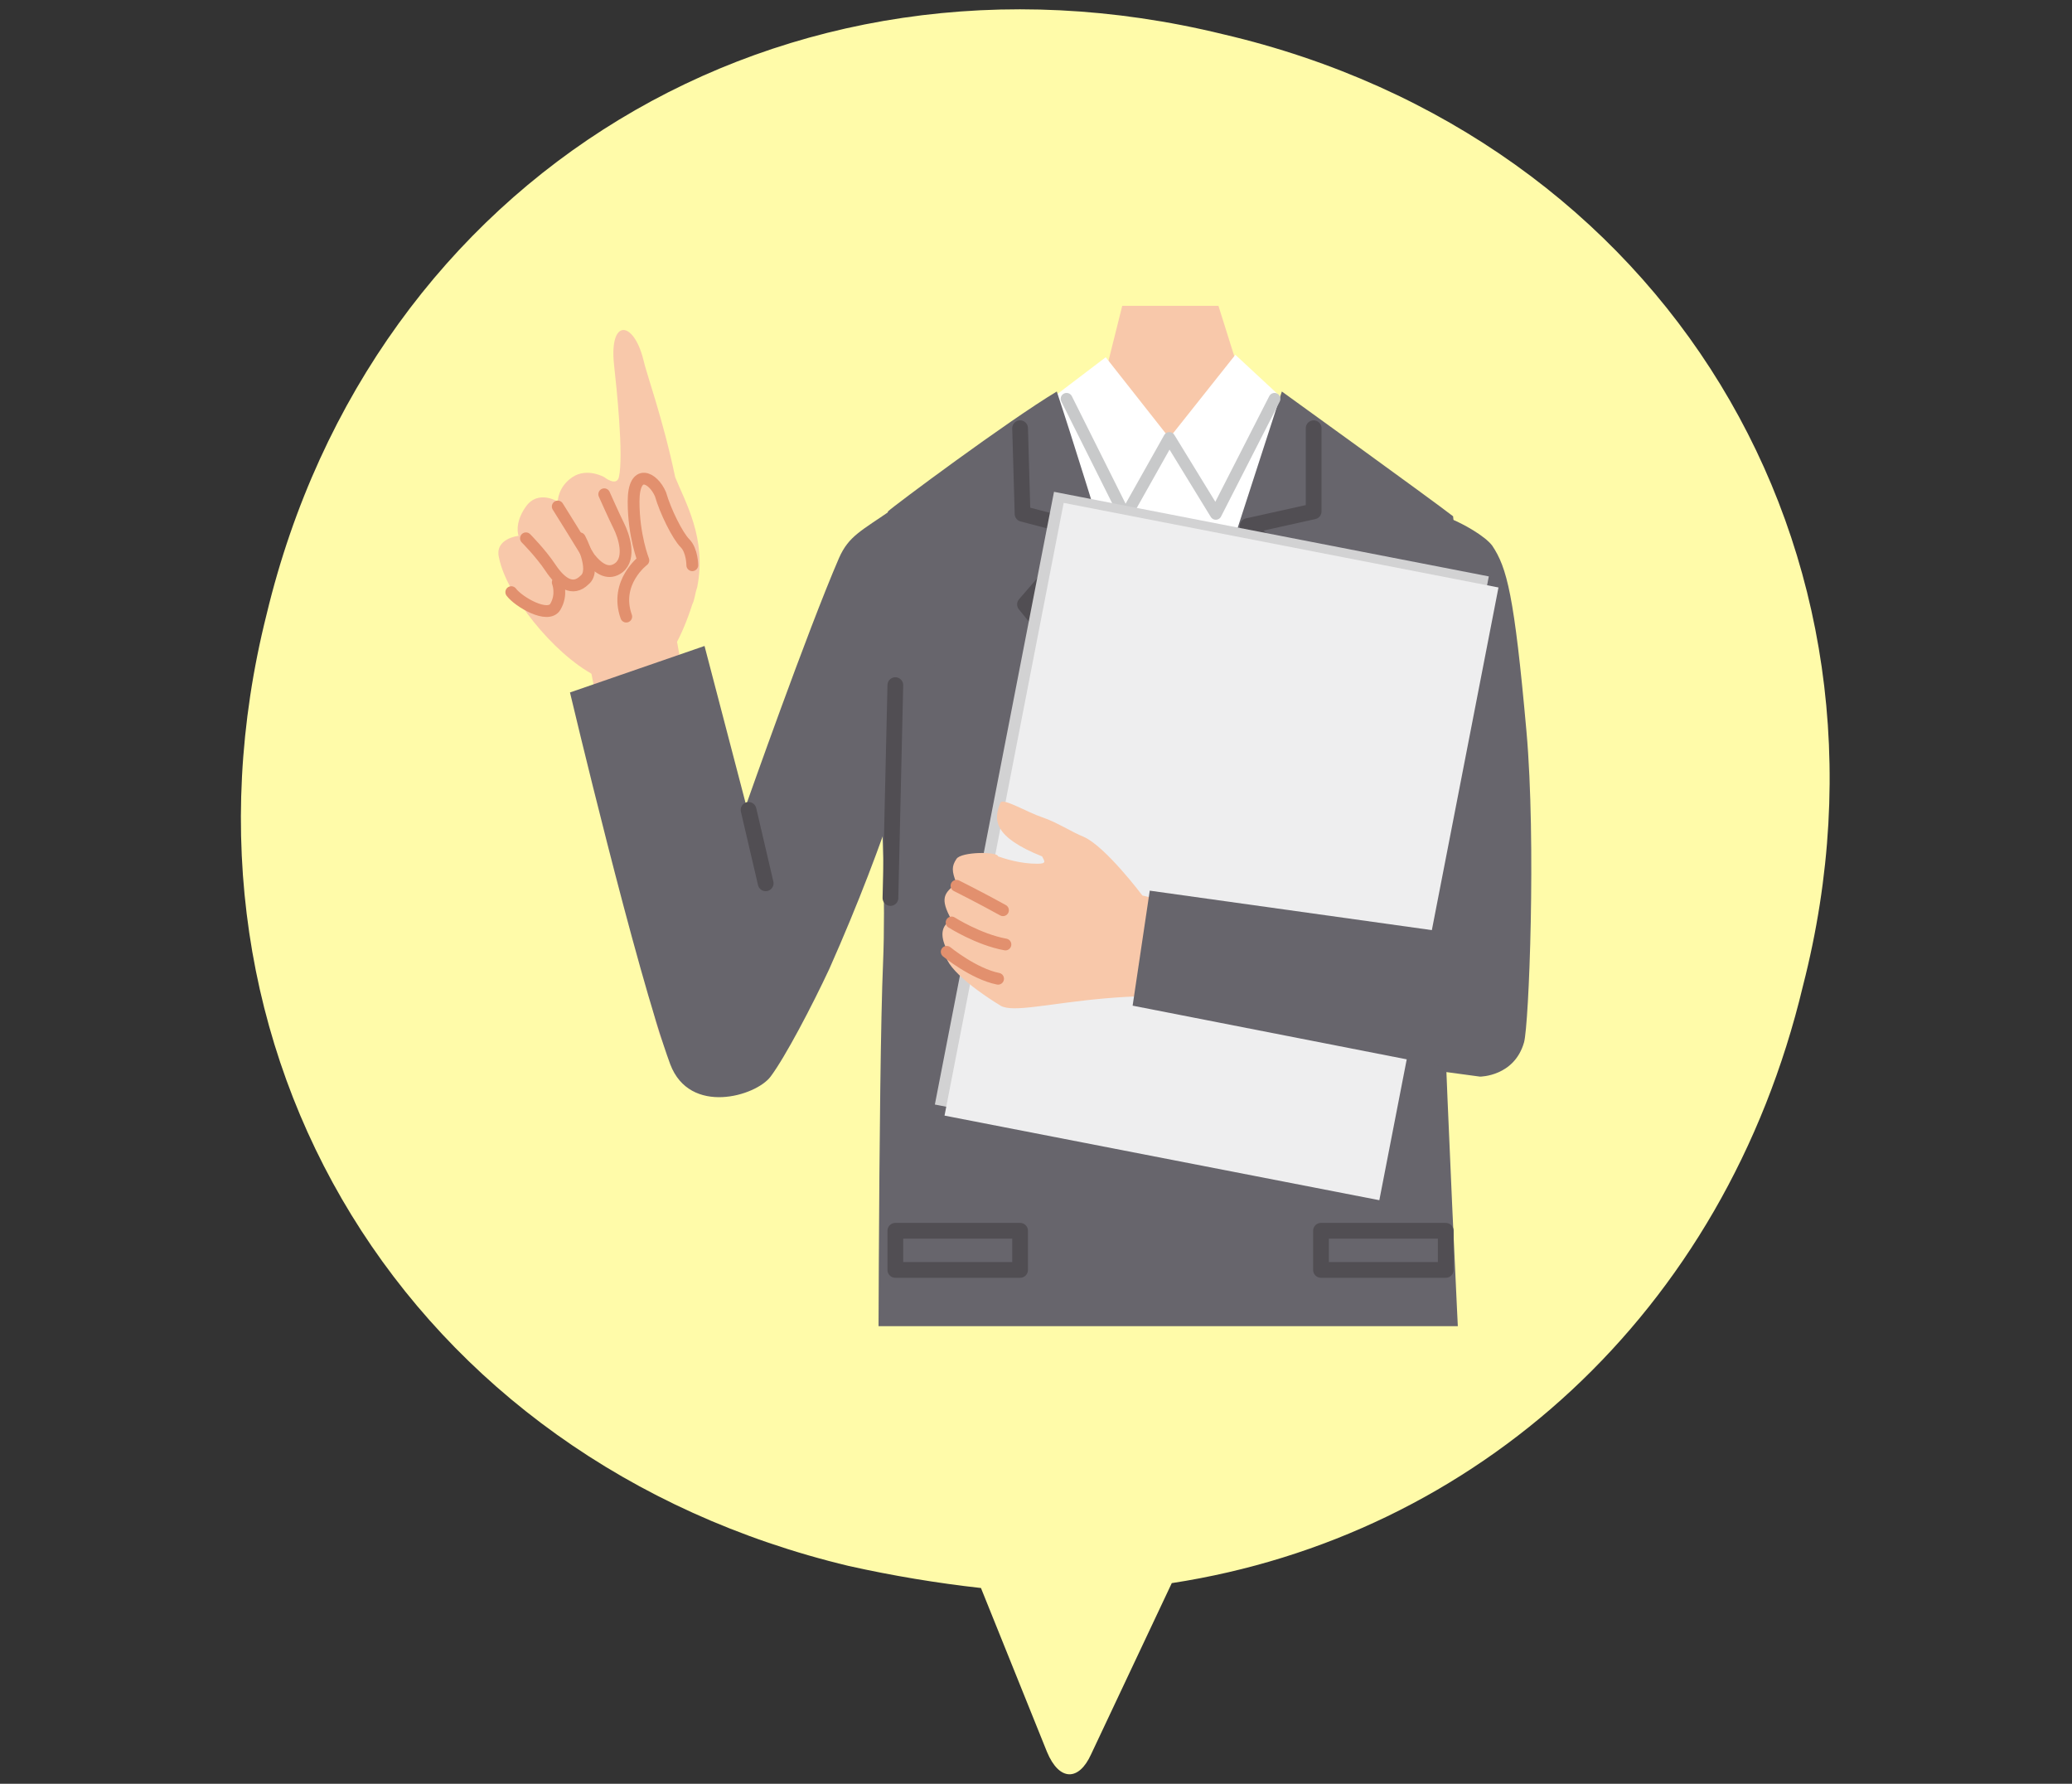
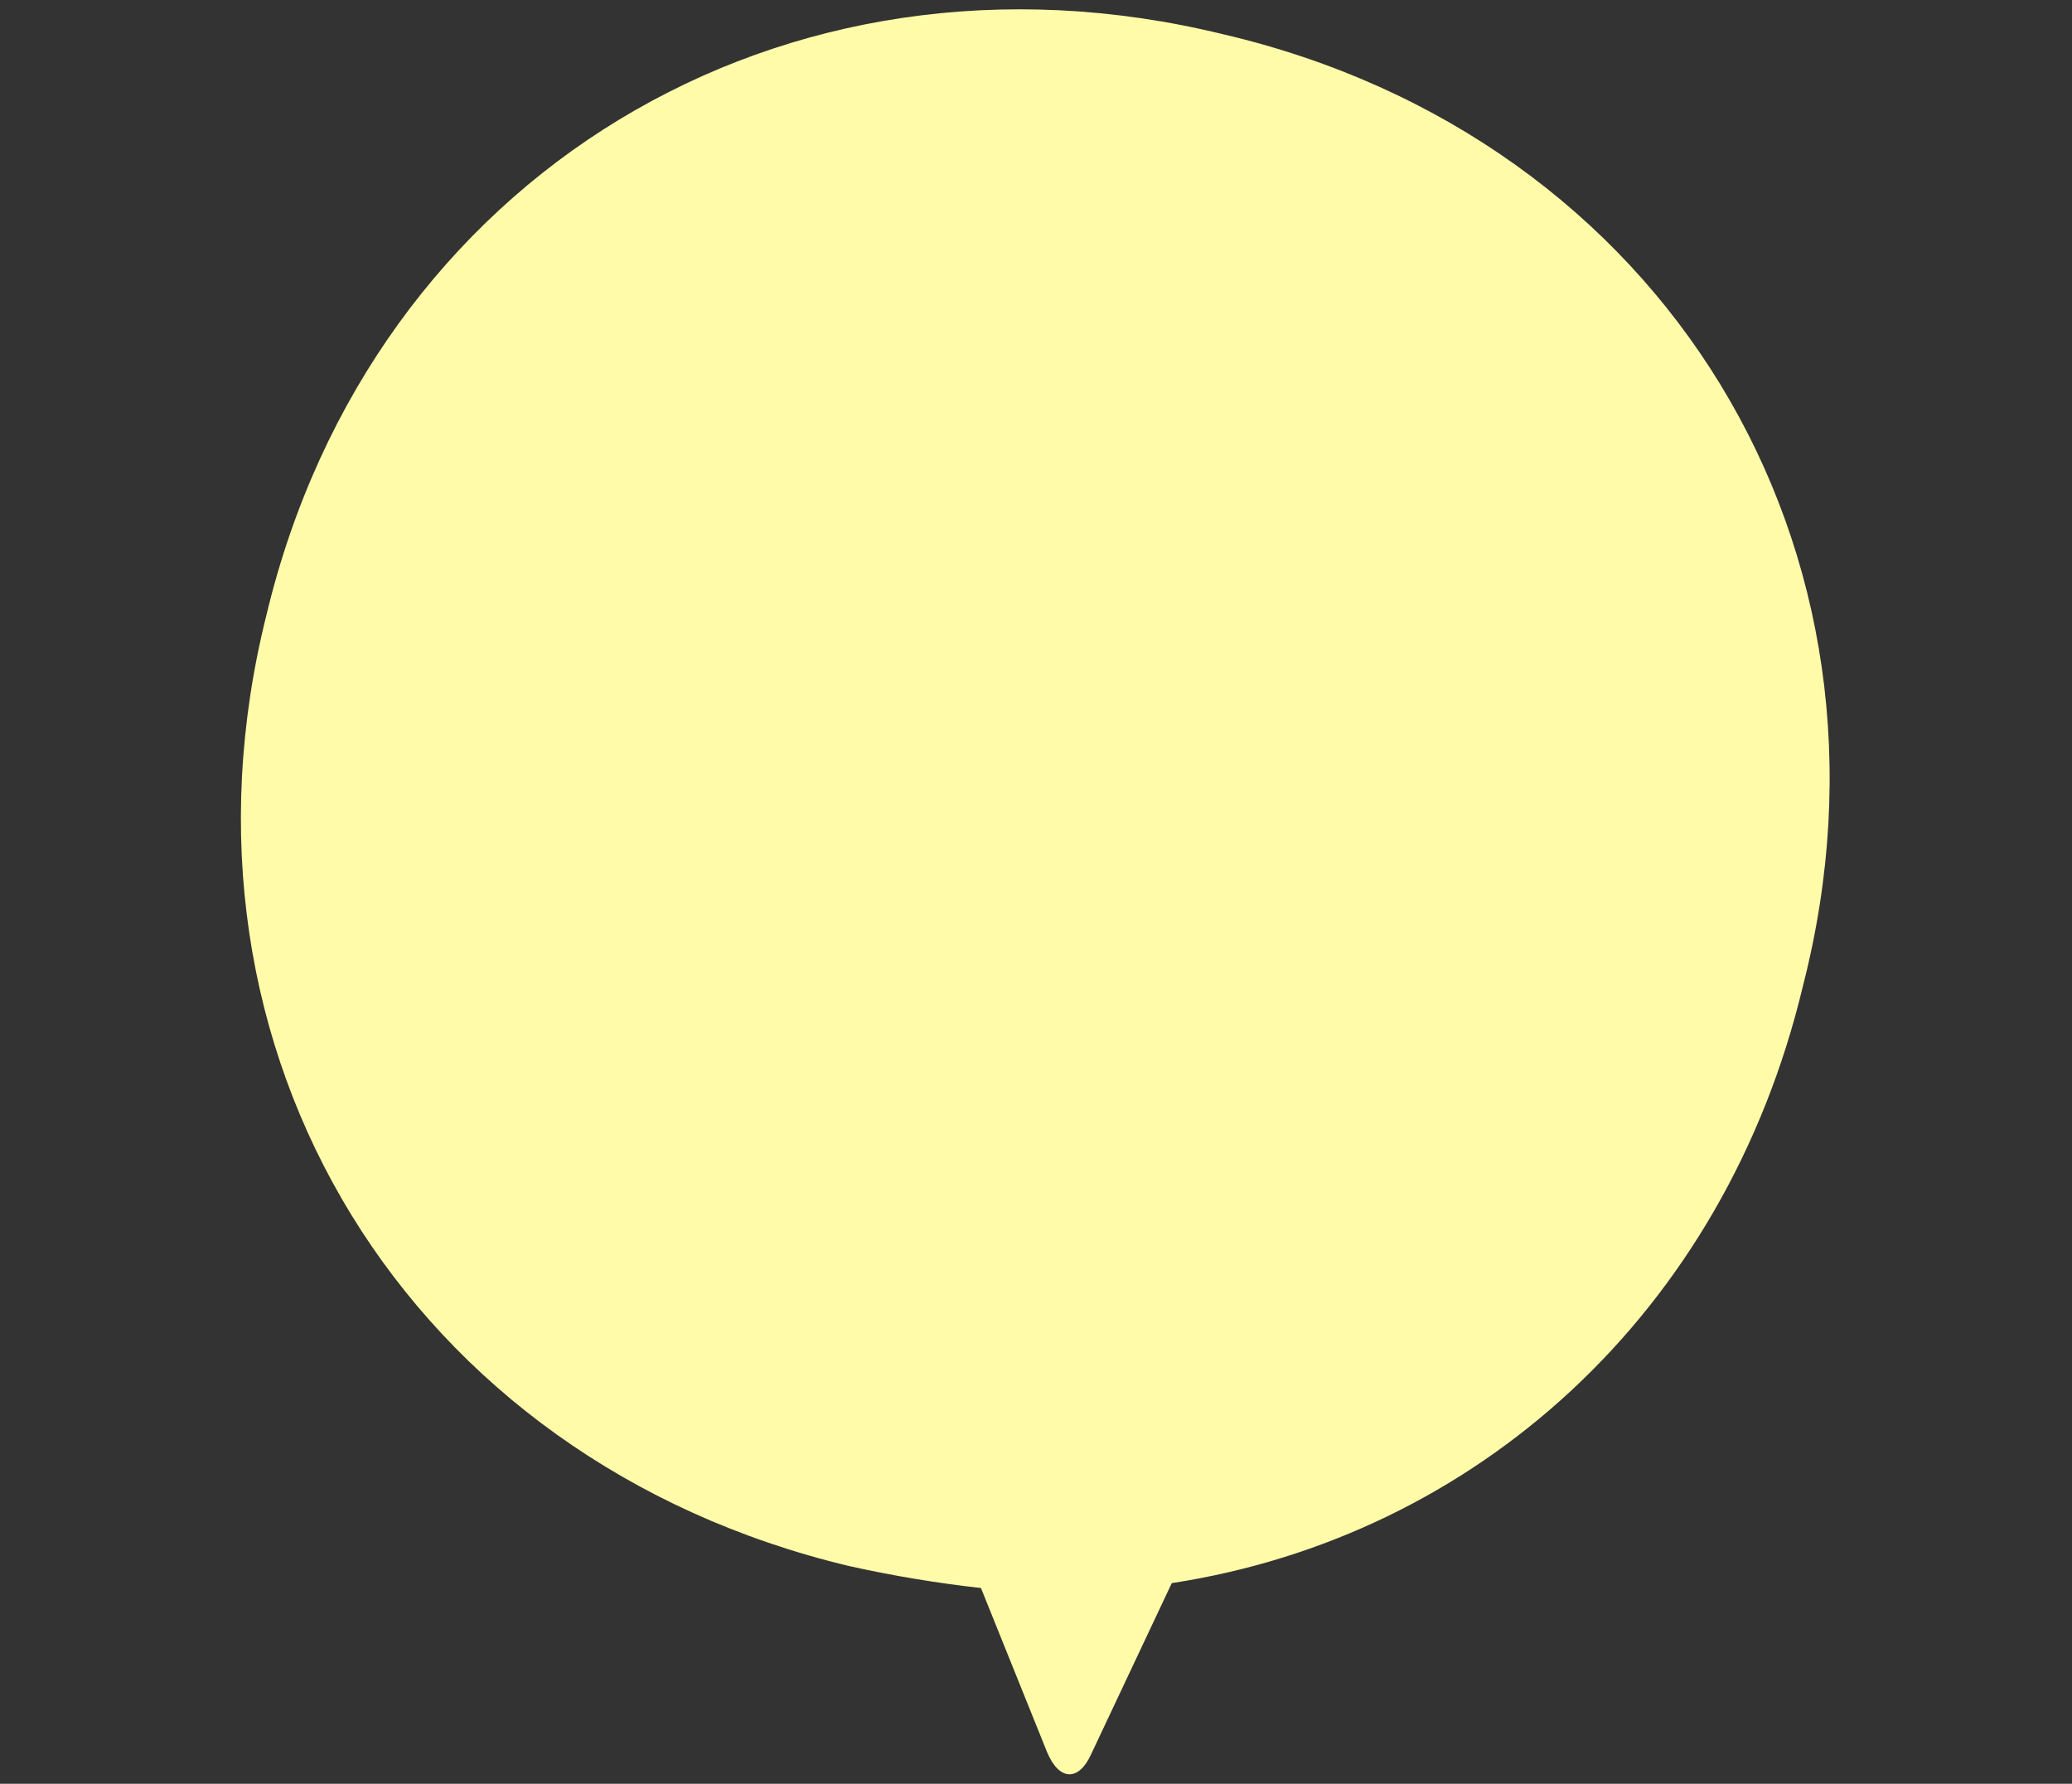
<svg xmlns="http://www.w3.org/2000/svg" xmlns:xlink="http://www.w3.org/1999/xlink" version="1.1" id="レイヤー_1" x="0px" y="0px" width="84.7px" height="72.9px" viewBox="0 0 84.7 72.9" style="enable-background:new 0 0 84.7 72.9;" xml:space="preserve">
  <rect x="0" y="0" width="84.7" height="72.9" fill="#333333" stroke="none" />
  <style type="text/css">
	.st0{fill:#FFFBA9;}
	.st1{fill:#FFFFFF;}
	.st2{fill:#66A4CB;}
	.st3{fill:#231815;}
	.st4{fill:#B4B3B3;}
	.st5{fill:#DAF0FC;}
	.st6{fill:#EFEFEF;}
	.st7{fill:#7F8080;}
	.st8{fill-rule:evenodd;clip-rule:evenodd;fill:#040000;}
	.st9{fill-rule:evenodd;clip-rule:evenodd;fill:#FF8D27;}
	.st10{fill:none;}
	.st11{fill:#FC384B;}
	.st12{fill:#474747;}
	.st13{clip-path:url(#SVGID_2_);}
	.st14{fill:#C28149;}
	.st15{fill:#F9C7A1;}
	.st16{fill:#E49B74;}
	.st17{fill:#F0905D;}
	.st18{fill:#898989;}
	.st19{fill:#ACACAC;}
	.st20{fill:#727171;}
	.st21{fill:none;stroke:#E49B74;stroke-width:1.176;stroke-linecap:round;stroke-linejoin:round;stroke-miterlimit:10;}
	.st22{fill:#BDC5C5;}
	.st23{clip-path:url(#SVGID_4_);}
	.st24{fill:none;stroke:#000000;stroke-width:3.86;stroke-linecap:round;stroke-linejoin:round;stroke-miterlimit:10;}
	.st25{fill:none;stroke:#E49B74;stroke-width:2.895;stroke-linecap:round;stroke-linejoin:round;stroke-miterlimit:10;}
	.st26{fill:#D9E300;}
	.st27{clip-path:url(#SVGID_6_);}
	.st28{fill:#FEEEDC;}
	.st29{fill:#B2B2B2;}
	.st30{fill:none;stroke:#4D4D4D;stroke-width:2.471;stroke-linecap:round;stroke-linejoin:round;stroke-miterlimit:10;}
	.st31{fill:#4D4D4D;}
	.st32{fill:#F7C8D6;}
	.st33{clip-path:url(#SVGID_8_);}
	.st34{fill:none;stroke:#E49B74;stroke-width:0.709;stroke-linecap:round;stroke-linejoin:round;stroke-miterlimit:10;}
	.st35{fill:#7C9DB1;}
	.st36{fill:#AC9077;}
	.st37{fill:#81C0DE;}
	.st38{fill:none;stroke:#5679A4;stroke-width:0.709;stroke-linecap:round;stroke-linejoin:round;stroke-miterlimit:10;}
	.st39{clip-path:url(#SVGID_10_);}
	.st40{fill:#F8C8AA;}
	.st41{fill:#534C4A;}
	.st42{fill:#67656C;}
	.st43{fill:none;stroke:#514E53;stroke-width:0.643;stroke-linecap:round;stroke-linejoin:round;stroke-miterlimit:10;}
	.st44{fill:none;stroke:#C8C9CA;stroke-width:0.482;stroke-linecap:round;stroke-linejoin:round;stroke-miterlimit:10;}
	.st45{fill:#514E53;}
	.st46{fill:none;stroke:#E2906E;stroke-width:0.482;stroke-linecap:round;stroke-linejoin:round;stroke-miterlimit:10;}
	.st47{fill:#D2D2D3;}
	.st48{fill:#EEEEEF;}
</style>
  <g>
    <g>
      <path class="st0" d="M50,1.4C32-3,15.2,7.2,10.9,25.1C6.4,43,16.7,59.7,34.7,64c1.8,0.4,3.6,0.7,5.4,0.9l2.7,6.7    c0.5,1.2,1.3,1.2,1.8,0.1l3.3-7c12.4-1.9,22.6-11,25.8-24.4C78.3,22.4,68,5.6,50,1.4z" />
    </g>
  </g>
  <g>
    <g>
      <g>
        <ellipse class="st1" cx="-19.6" cy="-25.7" rx="21.6" ry="21.7" />
        <path class="st2" d="M-19.6-2.7c-12.7,0-23-10.3-23-23s10.3-23,23-23s23,10.3,23,23C3.3-13-7-2.7-19.6-2.7z M-19.6-46     c-11.2,0-20.3,9.1-20.3,20.3s9.1,20.3,20.3,20.3S0.7-14.5,0.7-25.7C0.7-36.9-8.4-46-19.6-46z" />
      </g>
      <g>
        <path class="st3" d="M-19.6-40.1c-0.4,0-0.8-0.4-0.8-0.8v-2.2c0-0.4,0.4-0.8,0.8-0.8s0.8,0.4,0.8,0.8v2.2     C-18.8-40.5-19.2-40.1-19.6-40.1z" />
        <path class="st3" d="M-19.6-7.5c-0.4,0-0.8-0.4-0.8-0.8v-2.2c0-0.4,0.4-0.8,0.8-0.8s0.8,0.4,0.8,0.8v2.2     C-18.8-7.8-19.2-7.5-19.6-7.5z" />
      </g>
      <g>
        <path class="st3" d="M-27.2-38.1c-0.3,0-0.5-0.1-0.7-0.4l-1.1-1.9c-0.2-0.4-0.1-0.9,0.3-1.1c0.4-0.2,0.9-0.1,1.1,0.3l1.1,1.9     c0.2,0.4,0.1,0.9-0.3,1.1C-27-38.1-27.1-38.1-27.2-38.1z" />
        <path class="st3" d="M-10.9-9.8c-0.3,0-0.5-0.1-0.7-0.4l-1.1-1.9c-0.2-0.4-0.1-0.9,0.3-1.1c0.4-0.2,0.9-0.1,1.1,0.3l1.1,1.9     c0.2,0.4,0.1,0.9-0.3,1.1C-10.7-9.8-10.8-9.8-10.9-9.8z" />
      </g>
      <g>
        <path class="st3" d="M-32.8-32.5c-0.1,0-0.3,0-0.4-0.1l-1.9-1.1c-0.4-0.2-0.5-0.7-0.3-1.1c0.2-0.4,0.7-0.5,1.1-0.3l1.9,1.1     c0.4,0.2,0.5,0.7,0.3,1.1C-32.2-32.7-32.5-32.5-32.8-32.5z" />
        <path class="st3" d="M-4.6-16.2c-0.1,0-0.3,0-0.4-0.1l-1.9-1.1c-0.4-0.2-0.5-0.7-0.3-1.1s0.7-0.5,1.1-0.3l1.9,1.1     c0.4,0.2,0.5,0.7,0.3,1.1C-4-16.3-4.3-16.2-4.6-16.2z" />
      </g>
      <g>
        <path class="st3" d="M-34.8-24.9L-34.8-24.9H-37c-0.4,0-0.8-0.4-0.8-0.8s0.4-0.8,0.8-0.8l0,0h2.2c0.4,0,0.8,0.4,0.8,0.8     S-34.4-24.9-34.8-24.9z" />
-         <path class="st3" d="M-2.2-24.9h-2.2c-0.4,0-0.8-0.4-0.8-0.8s0.4-0.8,0.8-0.8h2.2c0.4,0,0.8,0.4,0.8,0.8     C-1.4-25.3-1.8-24.9-2.2-24.9z" />
      </g>
      <g>
        <path class="st3" d="M-34.7-16.2c-0.3,0-0.5-0.1-0.7-0.4c-0.2-0.4-0.1-0.9,0.3-1.1l1.9-1.1c0.4-0.2,0.9-0.1,1.1,0.3     c0.2,0.4,0.1,0.9-0.3,1.1l-1.9,1.1C-34.4-16.2-34.6-16.2-34.7-16.2z" />
        <path class="st3" d="M-6.5-32.5c-0.3,0-0.5-0.1-0.7-0.4c-0.2-0.4-0.1-0.9,0.3-1.1l1.9-1.1c0.4-0.2,0.9-0.1,1.1,0.3     c0.2,0.4,0.1,0.9-0.3,1.1l-1.9,1.1C-6.2-32.5-6.3-32.5-6.5-32.5z" />
      </g>
      <g>
        <path class="st3" d="M-28.3-9.8c-0.1,0-0.3,0-0.4-0.1c-0.4-0.2-0.5-0.7-0.3-1.1l1.1-1.9c0.2-0.4,0.7-0.5,1.1-0.3s0.5,0.7,0.3,1.1     l-1.1,1.9C-27.8-10-28.1-9.8-28.3-9.8z" />
-         <path class="st3" d="M-12-38.1c-0.1,0-0.3,0-0.4-0.1c-0.4-0.2-0.5-0.7-0.3-1.1l1.1-1.9c0.2-0.4,0.7-0.5,1.1-0.3     c0.4,0.2,0.5,0.7,0.3,1.1l-1.1,1.9C-11.5-38.2-11.8-38.1-12-38.1z" />
+         <path class="st3" d="M-12-38.1c-0.1,0-0.3,0-0.4-0.1c-0.4-0.2-0.5-0.7-0.3-1.1c0.2-0.4,0.7-0.5,1.1-0.3     c0.4,0.2,0.5,0.7,0.3,1.1l-1.1,1.9C-11.5-38.2-11.8-38.1-12-38.1z" />
      </g>
      <g>
        <path class="st3" d="M-19.6-24.4c-0.7,0-1.3-0.6-1.3-1.3v-10.8c0-0.7,0.6-1.3,1.3-1.3c0.7,0,1.3,0.6,1.3,1.3v10.8     C-18.3-25-18.9-24.4-19.6-24.4z" />
        <path class="st3" d="M-19.6-24.4c-0.2,0-0.5-0.1-0.7-0.2l-7-4.2c-0.6-0.4-0.8-1.2-0.5-1.8c0.4-0.6,1.2-0.8,1.8-0.5l7,4.2     c0.6,0.4,0.8,1.2,0.5,1.8C-18.7-24.6-19.2-24.4-19.6-24.4z" />
      </g>
    </g>
    <g>
      <ellipse class="st1" cx="-19.6" cy="-26.2" rx="1.8" ry="1.8" />
      <path class="st3" d="M-19.6-23.7c-1.4,0-2.5-1.1-2.5-2.5s1.1-2.5,2.5-2.5s2.5,1.1,2.5,2.5C-17.1-24.8-18.2-23.7-19.6-23.7z     M-19.6-27.2c-0.6,0-1,0.5-1,1c0,0.6,0.5,1,1,1c0.6,0,1-0.5,1-1C-18.6-26.8-19.1-27.2-19.6-27.2z" />
    </g>
  </g>
  <path class="st4" d="M59.6-60.6c2-0.7,6.2,2.2,3.8,3.6C61-55.7,54-58.6,59.6-60.6z" />
  <g>
    <g>
      <path class="st5" d="M-90.5-11.7c-18-4.4-34.8,5.8-39.1,23.7c-4.4,18,5.9,34.7,23.9,39c1.8,0.4,3.6,0.7,5.4,0.9l2.7,6.7    c0.5,1.2,1.3,1.2,1.8,0.1l3.3-7c12.4-1.9,22.6-11,25.8-24.4C-62.2,9.3-72.5-7.4-90.5-11.7z" />
    </g>
  </g>
  <g>
    <g>
      <g>
        <ellipse class="st1" cx="-98.1" cy="19.7" rx="21.6" ry="21.7" />
        <path class="st2" d="M-98.1,42.7c-12.7,0-23-10.3-23-23s10.3-23,23-23s23,10.3,23,23S-85.4,42.7-98.1,42.7z M-98.1-0.7     c-11.2,0-20.3,9.1-20.3,20.3s9.1,20.3,20.3,20.3s20.3-9.1,20.3-20.3C-77.8,8.5-86.9-0.7-98.1-0.7z" />
      </g>
      <g>
        <path class="st3" d="M-98.1,5.3c-0.4,0-0.8-0.4-0.8-0.8V2.2c0-0.4,0.4-0.8,0.8-0.8s0.8,0.4,0.8,0.8v2.2     C-97.3,4.9-97.6,5.3-98.1,5.3z" />
        <path class="st3" d="M-98.1,37.9c-0.4,0-0.8-0.4-0.8-0.8v-2.2c0-0.4,0.4-0.8,0.8-0.8s0.8,0.4,0.8,0.8v2.2     C-97.3,37.5-97.6,37.9-98.1,37.9z" />
      </g>
      <g>
        <path class="st3" d="M-105.7,7.3c-0.3,0-0.5-0.1-0.7-0.4l-1.1-1.9c-0.2-0.4-0.1-0.9,0.3-1.1c0.4-0.2,0.9-0.1,1.1,0.3l1.1,1.9     c0.2,0.4,0.1,0.9-0.3,1.1C-105.4,7.3-105.5,7.3-105.7,7.3z" />
        <path class="st3" d="M-89.3,35.6c-0.3,0-0.5-0.1-0.7-0.4l-1.1-1.9c-0.2-0.4-0.1-0.9,0.3-1.1c0.4-0.2,0.9-0.1,1.1,0.3l1.1,1.9     c0.2,0.4,0.1,0.9-0.3,1.1C-89.1,35.5-89.2,35.6-89.3,35.6z" />
      </g>
      <g>
        <path class="st3" d="M-111.2,12.9c-0.1,0-0.3,0-0.4-0.1l-1.9-1.1c-0.4-0.2-0.5-0.7-0.3-1.1c0.2-0.4,0.7-0.5,1.1-0.3l1.9,1.1     c0.4,0.2,0.5,0.7,0.3,1.1C-110.7,12.7-110.9,12.9-111.2,12.9z" />
        <path class="st3" d="M-83,29.2c-0.1,0-0.3,0-0.4-0.1l-1.9-1.1c-0.4-0.2-0.5-0.7-0.3-1.1s0.7-0.5,1.1-0.3l1.9,1.1     c0.4,0.2,0.5,0.7,0.3,1.1C-82.4,29-82.7,29.2-83,29.2z" />
      </g>
      <g>
        <path class="st3" d="M-113.2,20.5L-113.2,20.5h-2.2c-0.4,0-0.8-0.4-0.8-0.8s0.4-0.8,0.8-0.8l0,0h2.2c0.4,0,0.8,0.4,0.8,0.8     C-112.4,20.1-112.8,20.5-113.2,20.5z" />
        <path class="st3" d="M-80.6,20.5h-2.2c-0.4,0-0.8-0.4-0.8-0.8s0.4-0.8,0.8-0.8h2.2c0.4,0,0.8,0.4,0.8,0.8     C-79.8,20.1-80.2,20.5-80.6,20.5z" />
      </g>
      <g>
        <path class="st3" d="M-113.1,29.2c-0.3,0-0.5-0.1-0.7-0.4c-0.2-0.4-0.1-0.9,0.3-1.1l1.9-1.1c0.4-0.2,0.9-0.1,1.1,0.3     s0.1,0.9-0.3,1.1l-1.9,1.1C-112.9,29.2-113,29.2-113.1,29.2z" />
        <path class="st3" d="M-84.9,12.9c-0.3,0-0.5-0.1-0.7-0.4c-0.2-0.4-0.1-0.9,0.3-1.1l1.9-1.1c0.4-0.2,0.9-0.1,1.1,0.3     c0.2,0.4,0.1,0.9-0.3,1.1l-1.9,1.1C-84.6,12.8-84.8,12.9-84.9,12.9z" />
      </g>
      <g>
        <path class="st3" d="M-106.8,35.6c-0.1,0-0.3,0-0.4-0.1c-0.4-0.2-0.5-0.7-0.3-1.1l1.1-1.9c0.2-0.4,0.7-0.5,1.1-0.3     s0.5,0.7,0.3,1.1l-1.1,1.9C-106.2,35.4-106.5,35.6-106.8,35.6z" />
        <path class="st3" d="M-90.5,7.3c-0.1,0-0.3,0-0.4-0.1c-0.4-0.2-0.5-0.7-0.3-1.1l1.1-1.9c0.2-0.4,0.7-0.5,1.1-0.3s0.5,0.7,0.3,1.1     l-1.1,1.9C-89.9,7.2-90.2,7.3-90.5,7.3z" />
      </g>
      <g>
        <path class="st3" d="M-98.1,21c-0.7,0-1.3-0.6-1.3-1.3V8.8c0-0.7,0.6-1.3,1.3-1.3c0.7,0,1.3,0.6,1.3,1.3v10.8     C-96.7,20.4-97.3,21-98.1,21z" />
        <path class="st3" d="M-98.1,21c-0.2,0-0.5-0.1-0.7-0.2l-7-4.2c-0.6-0.4-0.8-1.2-0.5-1.8c0.4-0.6,1.2-0.8,1.8-0.5l7,4.2     c0.6,0.4,0.8,1.2,0.5,1.8C-97.2,20.8-97.6,21-98.1,21z" />
      </g>
    </g>
    <g>
      <ellipse class="st1" cx="-98.1" cy="19.2" rx="1.8" ry="1.8" />
      <path class="st3" d="M-98.1,21.7c-1.4,0-2.5-1.1-2.5-2.5s1.1-2.5,2.5-2.5s2.5,1.1,2.5,2.5C-95.5,20.6-96.7,21.7-98.1,21.7z     M-98.1,18.1c-0.6,0-1,0.5-1,1c0,0.6,0.5,1,1,1s1-0.5,1-1C-97,18.6-97.5,18.1-98.1,18.1z" />
    </g>
  </g>
  <g>
    <path class="st6" d="M73.8-81.5c-2.3-2.3-4.7-4.7-7-7c0.3-0.3,0.8-0.8,1.2-1.6c1.1-2.1,0.2-3.8,1.2-6.1c0.2-0.5,0.7-1.3,1.6-2.2   c4.2,4.2,8.5,8.5,12.7,12.7c-0.8,1-1.7,1.5-2.2,1.7c-2.3,1-4.1-0.1-6.2,1.2C74.5-82.3,74.1-81.8,73.8-81.5z" />
    <g>
      <path class="st4" d="M73.8-81.5c0-0.2-0.3-0.4-0.4-0.6c-2-2-4-4-6-6c-0.2-0.2-0.4-0.4-0.6-0.4c-0.2,0-0.4,0.3-0.6,0.5    c-5.5,6.3-11.4,12.7-17.4,19.3c0.6,2.6,2.6,4.7,5.3,5.3c6.6-6.1,13.1-12,19.3-17.5C73.6-81.1,73.8-81.3,73.8-81.5z" />
      <path class="st7" d="M68.3-90.1l7.2,7.2c1.8,0.4,3.6,0.2,5.3-0.5c0.3-0.1,0.6-0.3,0.6-0.5c0.1-0.3-0.5-0.8-0.5-0.8L69.8-95.8    c0,0-0.3-0.4-0.5-0.4c-0.2,0-0.4,0.4-0.5,0.8C68.1-93.7,67.9-91.8,68.3-90.1z" />
      <path class="st7" d="M84.1-85.8c3.6-3.6,3.6-9.4,0-12.9c-3.6-3.6-9.4-3.6-12.9,0c-0.2,0.2-0.6,0.6-0.6,0.7c0,0.2,0.6,0.7,0.6,0.7    l11.4,11.5c0,0,0.7,0.8,1.1,0.5C84-85.7,83.8-85.5,84.1-85.8z" />
    </g>
    <path class="st4" d="M76.8-99.6c2.1-0.8,6.4,2.3,3.9,3.7C78.3-94.5,71-97.5,76.8-99.6z" />
  </g>
  <g>
    <path class="st8" d="M74.9-22.7c0.3,0.1-1,2.5-1.4,3.3c-0.5,1-0.9,1.9-1.4,2.9c-0.2,0.3-0.7,1.6-1,1.4c-0.1-0.1,0.3-1.1,0.4-1.3   c0.4-0.8,0.9-2,1.4-2.9C73.2-19.9,74.5-22.9,74.9-22.7z" />
    <path class="st8" d="M74.6-16.6c-0.1,0.1-1,1-1.5,1.3c-0.3,0.2-0.4,0.2-0.4,0c0.1-0.3,1.7-1.9,2-2.2c0.1-0.1,1.3-1.4,1.2-0.6   C76-17.7,75-17,74.6-16.6z" />
  </g>
  <path class="st9" d="M132.4-50.3c0.2,0.3-1,1.1-1.3,1.3c-0.8,0.5-1.3,0.4-0.8,0C130.7-49.6,132.3-50.5,132.4-50.3z" />
  <path class="st9" d="M139.4-34.9c-0.2,0-0.9-0.1-0.9-0.3c0-0.3,1.4-0.3,1.8-0.3c0.3,0,1.4,0.1,1.4,0.4  C141.5-34.9,139.9-34.8,139.4-34.9z" />
  <path class="st9" d="M81.9-69.5c0.4,0.2-0.5,1.9-0.7,2.1c-0.4,0.4-0.5,0.2-0.4-0.2C81-68.2,81.7-69.6,81.9-69.5z" />
  <g>
    <path class="st8" d="M63.1-14.4c0.3,0.1-1,2.5-1.4,3.3c-0.5,1-0.9,1.9-1.4,2.9c-0.2,0.3-0.7,1.6-1,1.4c-0.1-0.1,0.3-1.1,0.4-1.3   c0.4-0.8,0.9-2,1.4-2.9C61.3-11.5,62.6-14.5,63.1-14.4z" />
    <path class="st8" d="M62.7-8.2c-0.1,0.1-1,1-1.5,1.3c-0.3,0.2-0.4,0.2-0.4,0c0.1-0.3,1.7-1.9,2-2.2c0.1-0.1,1.3-1.4,1.2-0.6   C64.1-9.4,63.2-8.6,62.7-8.2z" />
  </g>
  <circle class="st10" cx="392.7" cy="218.2" r="66.9" />
  <g>
    <rect x="51.4" y="113.2" class="st1" width="21.3" height="12.4" />
    <rect x="16.2" y="112.7" class="st1" width="19.5" height="15.2" />
    <rect x="4.8" y="123.5" class="st1" width="76.6" height="46" />
    <rect x="-11.2" y="132.1" class="st1" width="104.6" height="72.5" />
    <path class="st11" d="M37.4,156.7L37.4,156.7l12.3-0.1c0.3,0,0.6-0.2,0.7-0.5l2.4-10.9c0.1-0.2,0-0.5-0.2-0.7l-8.8-8.2   c-0.3-0.3-0.7-0.3-1,0l-8.7,8.3c-0.2,0.2-0.3,0.4-0.2,0.7l2.7,10.9C36.8,156.5,37.1,156.7,37.4,156.7z" />
    <path class="st12" d="M99.8,133.3l-22-13.5l-12.4-15.2c-0.8-0.9-1.9-1.5-3.1-1.5c-1.2,0-2.4,0.4-3.2,1.3L43.4,121l-15.7-16.6   c-0.8-0.9-2-1.3-3.2-1.3c-1.2,0-2.3,0.6-3.1,1.5L9,119.8l-22,13.5c-1.2,0.8-2,2.1-2,3.6v67.8h8.4v-65.4l17.1-10.5l8.8,19.9   c0.5,1,1.4,1.8,2.5,2c0.2,0,0.5,0.1,0.7,0.1c0.9,0,1.8-0.3,2.4-1L43.4,132l18.4,17.7c0.7,0.6,1.5,1,2.4,1c0.2,0,0.5,0,0.7-0.1   c1.1-0.2,2.1-1,2.5-2l8.8-19.9l17.1,10.5v65.4h8.4v-67.8C101.8,135.4,101,134,99.8,133.3z M23.8,141.2l-7.5-17l8.7-10.6L38,127.5   L23.8,141.2z M63.1,141.2l-14.2-13.7L62,113.6l8.7,10.6L63.1,141.2z" />
    <path class="st11" d="M49.5,159.1H37.3c-0.4,0-0.7,0.3-0.7,0.6c0,0.4-3.1,30.1-5,44.9h23.7c-2-14.8-5-44.5-5-44.9   C50.2,159.4,49.9,159.1,49.5,159.1z" />
  </g>
  <g>
    <defs>
      <rect id="SVGID_1_" x="138" y="167.5" width="80.8" height="65.5" />
    </defs>
    <clipPath id="SVGID_2_">
      <use xlink:href="#SVGID_1_" style="overflow:visible;" />
    </clipPath>
    <g class="st13">
      <g>
        <path class="st14" d="M138.4,151.1c0.4,1.4,0.6,2.5,1.2,4.6c1.7,5.3,5.1,12.8,4,15.7c-1.2,3.1-4.1,3.7-6.9,4.4     c0,0,5,3.6,18.1,3.3c8.4-0.1,10.6-1.2,10.6-1.2l-2.7-5.3L138.4,151.1z" />
        <path class="st14" d="M197,151.1c-0.4,1.4-0.6,2.5-1.2,4.6c-1.7,5.3-5.1,12.8-4,15.7c1.2,3.1,4.1,3.7,6.9,4.4c0,0-5,3.6-18.1,3.3     c-8.4-0.1-10.6-1.2-10.6-1.2l2.7-5.3L197,151.1z" />
        <g>
          <path class="st15" d="M193.7,131.8c-1.7-11.8-15.7-14-24.4-14.4v-0.1c-0.5,0-2.8,0-3.3,0v0.1c-8.7,0.4-22.7,2.6-24.4,14.4      c-0.5,3.3-0.7,11.8-0.4,19.6c0.7,17.4,12.5,27.6,26.3,27.8c14.6,0,25.9-10.4,26.5-27.8C194.4,143.6,194.1,135.1,193.7,131.8z" />
          <g>
            <g>
              <path class="st3" d="M154.9,146.4c0,1.3,1,2.3,2.2,2.3c1.2,0,2.2-1.1,2.1-2.4c0-1.3-1-2.3-2.2-2.3        C155.8,144.1,154.9,145.1,154.9,146.4z" />
            </g>
          </g>
          <g>
            <g>
              <path class="st3" d="M175.9,146.4c0,1.3,1,2.3,2.2,2.3c1.2,0,2.2-1.1,2.1-2.4c0-1.3-1-2.3-2.2-2.3        C176.8,144.1,175.8,145.1,175.9,146.4z" />
            </g>
          </g>
          <path class="st16" d="M169.5,154.6c0.3,0.5,0.1,1-0.5,1h-2.4c-0.6,0-0.9-0.4-0.5-1l1.1-1.7c0.3-0.5,0.9-0.5,1.2,0L169.5,154.6z" />
-           <path class="st14" d="M167.7,125.2c9,2.8,13.1,13.4,13.9,17.2c1.9,0,11.7,0.4,11.7,0.4s0.5,4.8,0.6,6.9l3.3,0.9      c0,0,4-15-5.1-28.9c-10.6-16.5-38.2-15.1-48.6-0.5c-9.9,13.8-5.4,28.1-5.4,28.1l3.4,0.1c0,0,0.2-1.7,0.4-5.6      c1.8-0.1,9.2-0.4,11.3-0.7C155.1,138.6,158.4,127.9,167.7,125.2z" />
          <path class="st15" d="M140,147.6c0.8,0,1.5,0.2,2.2,0.4l1,9c-0.6,0.2-0.9,0.1-1.7,0c-4.7-0.3-5.9-2.6-6.1-5.1      C135.1,149.6,137.3,147.6,140,147.6z" />
          <path class="st15" d="M195.3,147.6c-0.8,0-2.8,0.1-3.8,0.6l0.6,8.8c0.6,0.2,0.9,0.1,1.7,0c4.7-0.3,5.9-2.6,6.1-5.1      C200.1,149.6,197.9,147.6,195.3,147.6z" />
          <path class="st17" d="M158.7,161.8c0.5,4.7,4.4,8.3,9.1,8.3c4.7,0,8.5-3.6,9.1-8.3H158.7z" />
        </g>
      </g>
      <g>
        <g>
          <rect x="157.4" y="184.8" class="st1" width="20.5" height="53.7" />
          <g>
            <polygon class="st15" points="177.3,304.3 169.5,304.3 169.4,312.8 184.3,319.3 189.1,318 177.1,308.6      " />
            <path class="st18" d="M191,319.1c-1.1-1.2-3-2.5-4.3-3.5c-1.6,1.2-4,1.4-4,1.4l-13.6-6.5l0.5,7.6l3.5,0.1l0.2-1.6       c3.9,1.5,9.5,4,10.9,4.2C187.5,321.4,193.2,321.5,191,319.1z" />
          </g>
          <g>
            <polygon class="st15" points="158.7,304.3 159,308.6 147,318 151.7,319.3 166.7,312.8 166.5,304.3      " />
            <path class="st18" d="M145,319.1c1.1-1.2,3-2.5,4.3-3.5c1.5,1.2,4,1.4,4,1.4l13.6-6.5l-0.5,7.6l-3.5,0.1l-0.2-1.6       c-3.9,1.5-9.5,4-10.9,4.2C148.5,321.4,142.8,321.5,145,319.1z" />
          </g>
          <polygon class="st19" points="151.1,233.3 155.6,307.8 167,307.8 167.1,254.4 168.5,254.4 168.9,307.7 180.7,307.8 183.9,233           " />
          <path class="st15" d="M173.7,186.8l-0.8-10.5l-10.3,0l-0.8,10.5c0.6,1.1,2.2,1.8,4.1,2l2.1,4.8l2.1-4.9      C171.7,188.5,173,187.8,173.7,186.8z" />
          <rect x="160.7" y="230.4" class="st20" width="14.9" height="3" />
        </g>
        <g>
          <path class="st15" d="M198.5,199l1.1-12c0,0-4-3.1-4.7-8.5c-0.5-3.7,0.9-4,2.4-3.7c1.5,0.3,1,2.9,1.8,3.5      c1.7,1.2,3.6-1.9,1.9-3.1c-0.6-0.4-1.2,0.1-1.7,0.3c0,0-1.8,0.4-1.7-1.2c0.1-1.6,1.5-2.6,2.8-2.8c1.3-0.3,3.9,0.5,4.6,2.3      c0.4,1.1,0.5,1.8,0.5,1.8s3.1-4.5,4.4-5.8c1.4-1.5,3.8-0.3,2.7,1.8c-0.8,1.5-3.4,5.6-3.4,5.6s3.5-3.3,4.4-4      c1.7-1.4,3.4,0.5,2.4,1.9c-1.6,2.2-4.6,5-4.6,5s2.8-1.6,4.1-2.1c1.3-0.5,2.8,0.9,1.4,2.4c-1.1,1.2-7.1,5.3-9.6,7.4      c-0.2,0.5-2.3,12.3-2.3,12.3L198.5,199z" />
          <g>
            <g>
              <path class="st15" d="M141.1,246.6c0,0-1.2,4.9,0.2,10.4c1.4,5.5,4.3,7.1,5.2,7.3c2.2,0.7,3.6-1.1,3.1-2.7        c-0.4-1.6-2.1-2.8-2.6-5c-0.2-1.3-0.1-2.2-0.1-2.2s0.6,1.9,1.1,2.8c0.9,1.6,3.2,0.9,3.2-0.6c0-1.5-2.1-7.3-4-9.9l0.1-6.1        l-6.3-0.1L141.1,246.6z" />
              <path class="st21" d="M143.8,257.1c0,0,0.6,3.6,4.1,6.6" />
            </g>
            <path class="st22" d="M143.9,196.2c3.2-8.9,8.2-11.5,15.2-13.6c1.2-1,3.2-2.7,3.2-2.7l-0.4,5.5c0,0-11.1,19.9-11.5,21.9       c-1.4,2-1.7,36.4-1.7,36.4l-9.4-0.1c0,0,0.6-13.2,1.4-24.8C141.2,210.6,141.8,203.1,143.9,196.2z" />
          </g>
          <g>
            <path class="st22" d="M197.2,205.7c0,0-1.4-3.8-3.6-7.8c-6.4-11.8-7-12-17.4-15.4c-1-1-3.1-2.6-3.1-2.6l0.5,8.8       c0,0,10.1,16.9,11.2,18.6c1.9,2.9,5.4,6.5,8.1,8.9c4.7,4.1,9.8,1.9,10.9-3.3c1.6-7.8,3.8-20.2,3.8-20.2l-9.6-1.1L197.2,205.7z" />
          </g>
          <g>
            <path class="st22" d="M187.3,193c-1.5-4.5-8.3-10.1-13.6-11c-0.5,7.7-3.4,24-3.4,29.5c-0.1,5.5,0.1,31.7,0,35.2       c-0.1,3.4,1.3,3.7,3.7,4c2.5,0.3,13.1,0,13.1,0l-2.3-26.7l2.2-15.2C187,208.6,188.3,195.8,187.3,193z" />
            <path class="st22" d="M148.1,193c1.5-4.5,8-9.7,13.6-11c0.5,7.7,3.4,24,3.4,29.5c0.1,5.5-0.1,31.7,0,35.2       c0.1,3.4-1.3,3.7-3.7,4c-2.5,0.3-13.1,0-13.1,0l2.3-26.7l-2.2-15.2C148.4,208.6,147.1,195.8,148.1,193z" />
          </g>
        </g>
      </g>
    </g>
  </g>
  <g>
    <defs>
      <rect id="SVGID_3_" x="157.2" y="-72.7" width="185.5" height="167.3" />
    </defs>
    <clipPath id="SVGID_4_">
      <use xlink:href="#SVGID_3_" style="overflow:visible;" />
    </clipPath>
    <g class="st23">
      <g>
        <g>
          <path class="st14" d="M160-100c1.1,3.3,1.8,6,3.8,11c5.1,12.7,14.6,30.5,12.4,37.9c-2.3,7.7-9.4,9.9-16.3,12      c0,0,13,7.9,45.1,5.1c20.7-1.8,25.9-4.8,25.9-4.8l-7.5-12.5L160-100z" />
          <path class="st14" d="M304-110.1c-0.7,3.4-0.9,6.2-2.2,11.4c-3.3,13.3-10.2,32.3-7,39.2c3.4,7.3,10.7,8.5,17.8,9.6      c0,0-11.7,9.6-43.9,11.3c-20.7,1.1-26.3-1.2-26.3-1.2l5.7-13.4L304-110.1z" />
          <g>
            <path class="st15" d="M292.4-156.8c-6.1-28.7-40.9-31.7-62.3-31.1l0-0.1c-1.2,0.1-6.8,0.5-8.1,0.6l0,0.1       c-21.3,2.4-55.4,10.2-57.4,39.5c-0.6,8.1,0.3,29,2.4,48.2c4.6,42.5,35.5,65.5,69.4,63.7c35.7-2.4,61.7-30,60.4-72.8       C296.2-128,294.1-148.8,292.4-156.8z" />
            <path class="st16" d="M236.9-96.6c0.9,1.2,0.5,2.3-1.1,2.4l-5.9,0.4c-1.6,0.1-2.2-0.9-1.5-2.3l2.3-4.4c0.7-1.4,2.1-1.5,3.1-0.3       L236.9-96.6z" />
            <path class="st14" d="M227.6-168.7c22.6,5.4,34.4,30.7,37.1,39.9c4.7-0.3,28.8-0.9,28.8-0.9s2,11.6,2.8,16.8l8.3,1.6       c0,0,7.4-37.5-17.6-70c-28.8-38.8-96.3-30.6-119.4,7.1c-21.8,35.6-8.3,70-8.3,70l8.4-0.3c0,0,0.3-4.1,0.1-13.7       c4.3-0.5,22.6-2.5,27.5-3.5C198.8-133.6,205.2-160.3,227.6-168.7z" />
            <path class="st15" d="M163.3-108.9c1.9-0.1,3.8,0.1,5.5,0.7l4.1,21.9c-1.3,0.5-2.3,0.4-4.2,0.4c-11.6,0.1-14.9-5.3-16-11.4       C151.7-103,156.8-108.5,163.3-108.9z" />
            <path class="st15" d="M299.1-118.4c-1.9,0.1-6.9,0.8-9.3,2.1l2.9,21.6c1.4,0.3,2.3,0.1,4.2-0.2c11.5-1.5,14-7.3,14.2-13.5       C311.4-114.2,305.6-118.9,299.1-118.4z" />
            <path class="st17" d="M211.6-77.3c2.1,11.4,12.2,19.6,23.7,18.8c11.5-0.8,20.3-10.4,20.9-22L211.6-77.3z" />
          </g>
        </g>
        <g>
          <g>
            <path class="st24" d="M248.1-115.6c0.3-1.7,2.1-6.5,6.5-7c5.9-0.7,8.2,5.2,8.2,5.2" />
            <path class="st24" d="M198.8-112.8c0.3-1.7,2.1-5.9,6.6-6.4c5.9-0.7,8.2,5.8,8.2,5.8" />
          </g>
        </g>
      </g>
      <g>
        <g>
          <path class="st15" d="M310.7-70.2c4.6,1.3,7.5,12.2,8.5,19.2c0,0,22.9,2.4,23.3,17.7c0.3,11-6.9,20.3-11.2,24.2      c-0.9,4.5-2,14.8-2,14.8l-16.9-1.9c0,0,0-14.4,0-15.4c-7.3-15.9-4.3-34.8-4.3-34.8s-1.8-18.8-1.3-21.9      C307.2-71.2,310.7-70.2,310.7-70.2z" />
          <path class="st25" d="M313.6-35.1c2.8-1.3,6.2-3.7,11.7-4.3c2.3-0.3,7.6,3.1,3.5,7.8c-2.6,3-6,5-6,5" />
          <line class="st25" x1="319.3" y1="-45.6" x2="318.5" y2="-38.1" />
          <path class="st25" d="M327.8-44.1c0,0-0.7,2.5-2,4.9" />
          <path class="st25" d="M335.3-39.9c-0.5,1.4-3,4.2-4.5,5.3" />
          <path class="st25" d="M338.7-32.6c-2.2,1.5-5.9,2.5-8.8,2" />
        </g>
        <g>
          <rect x="210.3" y="-21.9" class="st1" width="50.4" height="132.3" />
          <g>
            <polygon class="st15" points="259.4,272.2 240.2,272.2 239.7,293.1 276.6,309 288.2,305.8 258.7,282.6      " />
            <path class="st18" d="M293,308.6c-2.7-3-7.4-6.2-10.6-8.7c-3.9,3-9.7,3.5-9.7,3.5l-33.5-15.9l1.1,18.8l8.6,0.3l0.4-4.1       c9.5,3.8,23.4,9.8,26.8,10.3C284.4,314.1,298.4,314.6,293,308.6z" />
          </g>
          <g>
            <polygon class="st15" points="213.4,272.2 214.1,282.6 184.6,305.8 196.2,309 233.1,293.1 232.7,272.2      " />
            <path class="st18" d="M179.8,308.6c2.7-3,7.4-6.2,10.6-8.7c3.6,3,9.7,3.5,9.7,3.5l33.5-15.9l-1.1,18.8l-8.6,0.3l-0.4-4.1       c-9.5,3.8-23.4,9.8-26.8,10.3C188.4,314.1,174.4,314.6,179.8,308.6z" />
          </g>
          <polygon class="st19" points="194.7,97.3 205.8,280.8 234,280.9 234.1,149.2 237.6,149.2 238.5,280.5 267.7,280.8 275.6,96.7           " />
          <path class="st15" d="M250.5-17.1l-2-25.9L223-43l-2,25.8c1.6,2.8,5.5,4.4,10.1,5l5.1,11.8l5.2-12      C245.4-13,248.8-14.6,250.5-17.1z" />
          <rect x="218.4" y="90.3" class="st20" width="36.8" height="7.5" />
        </g>
        <g>
          <path class="st22" d="M308.3,29.4c0,0-3.5-9.3-8.8-19.1c-15.8-29.2-17.3-29.6-42.8-37.8c-2.4-2.4-7.5-6.5-7.5-6.5l1.3,21.5      c0,0,24.9,41.6,27.5,45.8c4.6,7.2,13.3,16.1,20,22c11.4,10.1,24.2,4.7,26.8-8.1c3.8-19.2,9.4-49.8,9.4-49.8l-24.9-2.8      L308.3,29.4z" />
        </g>
        <path class="st22" d="M283.9-1.9c-3.7-11.2-20.5-24.9-33.4-27.2c-1.2,19-8.3,59-8.5,72.5c-0.2,13.5,0.2,78.1,0,86.6     c-0.2,8.5,3.2,9.2,9.2,9.8c6,0.7,32.4,0,32.4,0L277.8,74l5.3-37.5C283.1,36.5,286.2,5.1,283.9-1.9z" />
        <g>
          <path class="st22" d="M229.3,43.4c-0.2-12.1-5.9-45.1-7.9-65.6l0.9-11.8c0,0-4.9,4.2-7.9,6.6c-0.5,0.2-0.9,0.3-0.9,0.3      c-24,6-35,18.9-42.5,36.1c1.1,5.9,9.2,35.9,9.2,35.9l7.6-11.3c0,0,0.1,0,0.1,0c0.2,1.8,0.3,2.9,0.3,2.9l5.3,37.5l-5.7,65.8      c0,0,26.3,0.7,32.4,0c6-0.7,9.4-1.4,9.2-9.8C229.1,121.5,229.5,57,229.3,43.4z" />
          <polygon class="st26" points="248.3,109.6 172.6,98.1 188.1,-4.4 263.7,7.1     " />
          <g>
            <path class="st15" d="M221,63.1l6.5,0.1c0,0,12.5-4.3,20.7-3.7c2,0.1,7,0.6,9.2,1.6c2.8,1.3,3.3,5.6,1.2,7.8       c0.6,6.8-3.6,19.9-11.3,20.3c-11.7,0.7-26.2-6.3-26.2-6.3l-6.1-1.9L221,63.1z" />
            <path class="st22" d="M230.3,59.3l-50.1-11l3.7-25.1L171.4,8c-7.1,15-11,33.5-12.8,40.8c-1.8,7.2-1.5,18.9,7.3,22.9       c9.9,4.4,56.3,16.8,56.3,16.8L230.3,59.3z" />
            <line class="st25" x1="256.1" y1="68" x2="249.1" y2="66.5" />
          </g>
        </g>
      </g>
    </g>
  </g>
  <g>
    <defs>
      <rect id="SVGID_5_" x="-288.6" y="52.1" width="174.7" height="89.2" />
    </defs>
    <clipPath id="SVGID_6_">
      <use xlink:href="#SVGID_5_" style="overflow:visible;" />
    </clipPath>
    <g class="st27">
      <g id="XMLID_1_">
        <g>
-           <path class="st28" d="M-169.4,57.8c3.8,0,7.5-0.1,10.9-0.3l0,0.3c0,3.1,3.1,5,7.3,6.6c-0.7,0.2-18.1,5.6-18.1,5.9      c0-0.3-17.3-5.6-18.1-5.9c4.2-1.6,7.2-3.5,7.2-6.6l0-0.3C-176.8,57.7-173.2,57.8-169.4,57.8z" />
          <path class="st28" d="M-258.7,66.2c15.3-0.3,16,8.2,16,8.2l-10.7,9.1C-262,76-274.9,63.2-271.7,60      C-268.4,56.7-258.7,66.2-258.7,66.2z" />
          <path class="st29" d="M-210.9,75.6c3-4.9,10.5-7.1,17.3-9.2l1.1,3.7l-4.9,9.9l9.9,4.9l-8.1,5.6c0,0,0,0,0,0l-9.5,6.8      c0.2,2.7,0.3,5.2,0.5,7.5c0,0-8.7,11.5-18.6,11.5c-9.9,0-32.4-30.9-32.4-30.9l2.1-1.8l10.7-9.1l1.3-1.1l18.4,22.2L-210.9,75.6z" />
          <path class="st29" d="M-187.5,64.5l18.1,46.7l18.2-46.8c7.7,2.9,19.4,4.6,23.4,11.1c3.3,6.3,12.2,58.3,12.2,58.3h-22.9h-61.8      c0,0-2.6-9.5-4.3-29.1c-0.2-2.4-0.4-4.9-0.5-7.5l9.5-6.8c0,0,0,0,0,0l8.1-5.6l-9.9-4.9l4.9-9.9l-1.1-3.7      C-191.5,65.8-189.4,65.1-187.5,64.5L-187.5,64.5L-187.5,64.5z" />
          <path class="st1" d="M-178.5,77.8l-9-13.3l0,0l0,0l0,0h0c0.8,0.3,18.1,5.6,18.1,5.9L-178.5,77.8z" />
          <path class="st1" d="M-169.4,70.4c0-0.3,17.5-5.7,18.1-5.9l0,0l-9.1,13.3L-169.4,70.4z" />
          <polygon class="st1" points="-169.4,111.2 -187.5,64.5 -178.5,77.8 -169.4,70.4 -160.3,77.8 -151.2,64.5     " />
        </g>
        <g>
          <path class="st30" d="M-180.3,57.8l0-0.3c3.4,0.2,7.1,0.3,10.9,0.3c3.8,0,7.5-0.1,10.9-0.3l0,0.3" />
          <path class="st30" d="M-127.8,75.6c-4-6.5-15.7-8.3-23.4-11.1l0,0c-4.2-1.6-7.2-3.5-7.3-6.6" />
          <path class="st30" d="M-151.2,64.5l-9.1,13.3l-9.1-7.4C-169.4,70-151.9,64.7-151.2,64.5L-151.2,64.5" />
          <polyline class="st30" points="-151.2,64.4 -151.2,64.5 -169.4,111.2     " />
          <path class="st30" d="M-146.2,70.1l4.9,9.9l-9.9,4.9l8.1,5.6c0,0-10.2,14.3-17.1,18.7" />
          <path class="st30" d="M-133.7,97.2c-1.5,24.7-4.8,36.7-4.8,36.7" />
          <path class="st30" d="M-127.8,75.6c3.3,6.3,12.2,58.3,12.2,58.3" />
          <path class="st30" d="M-187.5,64.4c4.2-1.6,7.2-3.5,7.2-6.6" />
          <path class="st30" d="M-210.9,75.6c3-4.9,10.5-7.1,17.3-9.2c2.2-0.7,4.3-1.3,6.1-2l0,0" />
          <path class="st30" d="M-187.5,64.5l9,13.3l9.1-7.4C-169.4,70-186.7,64.7-187.5,64.5L-187.5,64.5L-187.5,64.5" />
-           <polyline class="st30" points="-187.5,64.4 -187.5,64.5 -187.5,64.5 -187.5,64.5 -169.4,111.2     " />
          <path class="st30" d="M-192.6,70.1l-4.9,9.9l9.9,4.9l-8.1,5.6c0,0,0,0,0,0c0.6,0.9,10.4,14.4,17.1,18.7" />
          <path class="st30" d="M-205.1,97.2c0.2,2.7,0.3,5.2,0.5,7.5c1.7,19.6,4.3,29.1,4.3,29.1" />
          <path class="st30" d="M-210.9,75.6l-12.2,20l-18.4-22.2l-1.3,1.1l-10.7,9.1l-2.1,1.8c0,0,22.6,30.9,32.4,30.9      c9.9,0,18.6-11.5,18.6-11.5" />
          <path class="st30" d="M-242.8,74.4c0,0-0.6-8.5-16-8.2c0,0-9.6-9.5-12.9-6.3c-3.3,3.3,9.7,16,18.2,23.6" />
        </g>
      </g>
      <g>
        <path class="st31" d="M-203.7-14.4c3.7,0,6.7,4.1,6.7,9c0,5-3,9-6.7,9c-3.7,0-6.7-4.1-6.7-9C-210.4-10.4-207.4-14.4-203.7-14.4z" />
        <path class="st31" d="M-133.7-14.4c-3.7,0-6.7,4.1-6.7,9c0,5,3,9,6.7,9c3.7,0,6.7-4.1,6.7-9C-127-10.4-130-14.4-133.7-14.4z" />
        <ellipse class="st32" cx="-221.8" cy="21.4" rx="9.7" ry="6.7" />
        <ellipse class="st32" cx="-117" cy="21.4" rx="9.7" ry="6.7" />
        <line class="st30" x1="-169.4" y1="-7.5" x2="-169.4" y2="-2.9" />
        <polyline class="st30" points="-158.2,21.4 -169.4,31.1 -180.6,21.4    " />
      </g>
    </g>
  </g>
  <rect x="-33.9" y="23.6" class="st15" width="9.6" height="5.9" />
  <g>
    <defs>
      <rect id="SVGID_7_" x="-119.7" y="84.9" width="53.3" height="40.7" />
    </defs>
    <clipPath id="SVGID_8_">
      <use xlink:href="#SVGID_7_" style="overflow:visible;" />
    </clipPath>
    <g class="st33">
      <g>
        <g>
          <g>
            <path class="st15" d="M-68.2,141.4c0,0,0.7,4.2-0.3,8.2c-1,4-3.2,5.1-3.8,5.3c-1.6,0.5-2.6-0.8-2.3-2c0.3-1.2,1.6-2,1.9-3.6       c0.2-0.9,0.1-1.6,0.1-1.6s-0.4,1.4-0.8,2c-0.7,1.1-2.4,0.7-2.4-0.4c0-1.1,1.6-5,3.1-8L-68.2,141.4z" />
            <path class="st34" d="M-70.3,149.7c0,0-0.4,2.7-3,4.8" />
          </g>
          <path class="st35" d="M-70,107.7c-2.3-6.4-6.3-9.4-11.6-10.8c0,0.7-0.2,5-0.2,5s6.5,11.1,7,13.4c1,1.5,1.2,27.2,1.2,27.2      l6.7,0.1c0,0,0-9.3-0.8-19.1C-68.2,117.7-68.5,112.7-70,107.7z" />
        </g>
        <g>
          <g>
            <g>
              <path class="st15" d="M-111.2,87c-1.2,0.5-1.6,3.5-1.7,5.4c0,0-6,1.3-5.7,5.4c0.3,3.9,4.8,6.6,4.8,6.6s2.1-0.4,3.7-0.9        c1.9-4.6,0.4-10.1,0.4-10.1s-0.1-5.1-0.3-5.9C-110.3,86.6-111.2,87-111.2,87z" />
              <path class="st34" d="M-111,96.4c-0.8-0.3-1.8-0.8-3.3-0.8c-0.6,0-1.9,1.1-0.7,2.2c0.8,0.7,1.8,1.2,1.8,1.2" />
              <line class="st34" x1="-112.8" y1="93.8" x2="-112.4" y2="95.8" />
              <path class="st34" d="M-115,94.4c0,0,0.3,0.6,0.7,1.2" />
              <path class="st34" d="M-116.9,95.8c0.2,0.4,0.9,1,1.4,1.3" />
              <path class="st34" d="M-117.6,97.8c0.6,0.3,1.6,0.5,2.4,0.3" />
            </g>
            <path class="st35" d="M-106.7,113.7c0,0,1-2.7,2.6-5.6c2.9-5.3,7.2-9.9,12.9-11.5c0,0.7-0.1,5-0.1,5s-5.4,11.7-6.6,13.6       c-1.3,2.1-2.7,3.9-5.5,6c-3.5,2.7-7.4,0.9-8.4-1.6c-2.4-5.5-4.5-16-4.5-16l7.7-1.8L-106.7,113.7z" />
          </g>
          <path class="st36" d="M-78.5,179.6c0,0,4.8,2.2,7.3,3.8c1.2,0.7,1.3,2.2,1.2,2.9c-0.3,1.5-8.9-0.5-12.2-1.7      c-0.3-0.1-0.7-0.5-0.8-1c0-1.1-0.1-3.8-0.1-3.8L-78.5,179.6z" />
          <path class="st36" d="M-93.9,179.6c0,0-4.8,2.2-7.3,3.8c-1.2,0.7-1.3,2.2-1.2,2.9c0.3,1.5,8.9-0.5,12.2-1.7      c0.3-0.1,0.7-0.5,0.8-1c0-1.1,0.1-3.8,0.1-3.8L-93.9,179.6z" />
          <polygon class="st35" points="-96.6,137.6 -96.2,180.7 -89.3,181.4 -87.1,145.1 -85.5,145.1 -83.1,181.3 -76,180.7 -76.4,137.6           " />
          <path class="st1" d="M-92.5,102.6c0-2.3,0.8-5.6,0.8-5.6l10.5-0.1c0,0,0.8,3.8,0.7,5.3c-0.5,7.9-3,19.4-6,22.7      C-88.8,122.3-92.8,107.2-92.5,102.6z" />
          <path class="st37" d="M-89.3,100.7l2.7-1.5c1.5,0.9,2.9,1.5,2.9,1.5l-1.6,3.1c1.3,7,1.9,16.9,1.9,16.9l-3.2,5.2l-3.1-5.2      c0,0,1.2-10.9,1.9-16.9L-89.3,100.7z" />
          <path class="st35" d="M-74,114.4c0,0,0.5-11.2-0.1-12.1c-1.4-2.3-5.2-4.3-7.5-5.6c-0.5,7.1-2.4,19.4-4.9,26.6      c-2.4-6.9-4.3-19.3-4.8-26.5c-3.6,0.4-7.5,4.2-8.5,7.2c-0.6,1.9,0.6,10.4,0.6,10.4l0.8,28.8h23.9L-74,114.4z" />
          <polyline class="st38" points="-83.5,122.8 -76.5,108.9 -78.9,105.3 -76.5,102.8 -77.9,100.2     " />
          <polyline class="st38" points="-89.3,122.8 -96.3,108.9 -94,105.3 -96.3,102.8 -94.9,100.3     " />
          <path class="st38" d="M-78.6,142.9c-3-0.1-4.6-0.3-5.8-1.1c-1.2-0.8-1.9-2.4-1.9-2.4s-1,1.7-2.1,2.5c-1.3,0.8-3.4,0.9-6.1,1.1" />
        </g>
      </g>
    </g>
  </g>
  <g>
    <defs>
-       <rect id="SVGID_9_" x="18.3" y="12.5" width="46.6" height="41.7" />
-     </defs>
+       </defs>
    <clipPath id="SVGID_10_">
      <use xlink:href="#SVGID_9_" style="overflow:visible;" />
    </clipPath>
    <g class="st39">
      <g>
        <path class="st40" d="M50.5,14.7l-1.1-3.5h-3.2l-0.9,3.6l-3.7,2.7c0,0,1.2,2.5,6.2,2.4c4.9,0,6-2.4,6-2.4L50.5,14.7z" />
      </g>
      <g>
        <g>
          <path class="st40" d="M47.4,86.5c0,0,0,33.1,0,36.4c0,2.8,0,3.9-0.1,5.5c0,1.2,0,2.2,0,3.1c0,0.8-6,2.8-8.1,3.1      c-2.1,0.2-1.6-0.8,0.6-2.4c1.7-1.2,3.4-1.5,3.5-2.4c0.2-4.9-1.9-42.8-1.9-42.8L47.4,86.5z" />
          <path class="st41" d="M39.9,132c0,0-0.1,0.9,1.7,0.9c1.3,0,1.5,0,2.8-0.7c2.9-1.5,3-2.3,3-2.3l0.1,5l-1.2,0.1l0-2.5      c0,0-0.9,0.5-2.5,2.1c-1.4,1.4-3.1,1.4-4,1.4c-2.5,0-4-0.5-3.3-1.3C37.7,133.5,39.1,132.6,39.9,132z" />
          <path class="st40" d="M48.5,86.5c0,0,0,33.1,0,36.4c0,2.8,0,3.9,0.1,5.5c0,1.2,0,2.2,0,3.1c0,0.8,6,2.8,8.1,3.1      c2.1,0.2,1.6-0.8-0.6-2.4c-1.7-1.2-3.4-1.5-3.5-2.4c-0.2-4.9,1.9-42.8,1.9-42.8L48.5,86.5z" />
          <path class="st41" d="M56,132c0,0,0.1,0.9-1.7,0.9c-1.3,0-1.5,0-2.8-0.7c-2.9-1.5-3-2.3-3-2.3l-0.1,5l1.2,0.1l0-2.5      c0,0,0.9,0.5,2.5,2.1c1.4,1.4,3.1,1.4,4,1.4c2.5,0,4-0.5,3.3-1.3C58.2,133.5,56.8,132.6,56,132z" />
        </g>
        <polygon class="st42" points="36.8,58.7 38.7,97.3 56.9,97.3 59.1,58.8    " />
      </g>
      <polygon class="st1" points="45.2,14.6 47.8,17.9 50.5,14.5 53.3,17.1 51,33.5 45.5,33.5 42.7,16.5   " />
      <path class="st42" d="M59.9,60.4c0,0-1.1-21.4-1-24.9c0.3-5.6,0.3-10.1,0.3-10.1s0.6-0.9,0.2-4.3c-0.9-0.7-7-5.1-7-5.1l-4.7,14.5    c0,0-3.3-10.9-4.5-14.5c-2,1.2-6.7,4.7-6.9,4.9c-0.4,3.4-0.7,4.7-0.7,4.7s0.7,8.9,0.5,13.7c-0.2,4.6-0.2,21.1-0.2,21.1H59.9z" />
      <line class="st43" x1="36.8" y1="60.2" x2="59.1" y2="60.2" />
      <polyline class="st44" points="43.6,16.3 46,21.1 47.8,17.9 49.7,21 52.1,16.3   " />
      <polyline class="st43" points="53.7,17.5 53.7,20.9 51,21.5 53.5,23.9 48.1,31.5   " />
      <polyline class="st43" points="41.7,17.5 41.8,21 44.5,21.7 41.9,24.7 47.4,31.5   " />
      <circle class="st45" cx="47.7" cy="34.5" r="0.8" />
      <circle class="st45" cx="47.7" cy="40.1" r="0.8" />
      <circle class="st45" cx="47.7" cy="45.7" r="0.8" />
      <rect x="54" y="50.3" class="st43" width="5.1" height="1.6" />
      <rect x="36.6" y="50.3" class="st43" width="5.1" height="1.6" />
      <g>
        <g>
          <path class="st40" d="M24.1,27.2c0.4,1.5,2.3,14.2,3,15.4c0.6,1.3,3.1,2.5,4.7,0c1.4-2.1,4.6-10.5,4.9-14.2      c0.3-3.6,0.1-4.6-1.1-4.5c-0.9,0.1-1.6,0-3.4,5.9c-0.8,2.5-1.6,5-2.2,7.3c-1.6-6.6-2.4-11.3-2.4-11.3S25.7,26.9,24.1,27.2z" />
        </g>
        <path class="st40" d="M20.4,22.8c0.3,1.5,2.2,3.9,3.9,4.8c1.8,0.9,3.1-0.1,4-2.9c0.1-0.2,0.1-0.4,0.2-0.7c0.4-2-0.5-3.5-0.9-4.5     c-0.5-2.4-1.2-4.3-1.3-4.8c-0.4-1.6-1.4-1.7-1.2,0.2c0.1,0.9,0.4,3.7,0.2,4.6c-0.1,0.4-0.6,0-0.6,0s-0.7-0.4-1.3,0     c-0.6,0.4-0.6,1-0.6,1S22,20,21.5,20.7c-0.5,0.7-0.3,1.2-0.3,1.2S20.2,22,20.4,22.8z" />
        <path class="st46" d="M28.3,23.1c0,0,0-0.6-0.3-0.9c-0.3-0.3-0.8-1.3-1-2c-0.3-0.7-1.1-1.1-1.1,0.3c0,1.4,0.4,2.4,0.4,2.4     s-1.2,0.9-0.7,2.3" />
        <path class="st46" d="M24.7,20.2c0,0,0.4,0.9,0.6,1.3c0.2,0.4,0.5,1.3,0,1.7c-0.4,0.3-0.8,0.1-1.2-0.4c-0.3-0.5-1.3-2.1-1.3-2.1" />
        <path class="st46" d="M23.7,22c0,0,0.7,1.3,0.2,1.7c-0.5,0.5-1,0.1-1.4-0.5c-0.4-0.6-1-1.2-1-1.2" />
        <path class="st46" d="M22.8,23.8c0,0,0.2,0.5-0.1,1c-0.3,0.5-1.5-0.2-1.8-0.6" />
      </g>
      <path class="st42" d="M36.5,20.8c1.5-1,3.2,0.9,1.6,6.8c-0.6,2.4-1.8,6.6-4.2,12c-0.7,1.5-1.8,3.6-2.4,4.4s-3.3,1.6-4.1-0.5    c-1.4-3.8-4.1-15.2-4.1-15.2l5.5-1.9l1.7,6.5c0,0,2.5-7.1,3.8-10.1C34.7,21.9,35.2,21.7,36.5,20.8z" />
      <line class="st43" x1="36.6" y1="28" x2="36.4" y2="36.7" />
      <path class="st42" d="M57.2,27.1c0.1,3.6,0.5,12,0.5,12l-0.9,4.4l3.7,0.5c0,0,1.4,0,1.8-1.4c0.2-0.7,0.5-8.2,0.1-12.7    c-0.5-5.6-0.8-6.7-1.4-7.6c-0.3-0.4-1.2-0.9-1.7-1.1C58.2,20.6,57.1,23.4,57.2,27.1z" />
      <rect x="36.8" y="25.4" transform="matrix(0.191 -0.982 0.982 0.191 6.244 76.427)" class="st47" width="25.5" height="18.1" />
      <rect x="37.2" y="25.8" transform="matrix(0.191 -0.982 0.982 0.191 6.17 77.196)" class="st48" width="25.5" height="18.1" />
      <g>
        <path class="st40" d="M47.2,40.7c0,0-0.8,0-2,0.1c-2.3,0.2-3.8,0.6-4.3,0.3c-1.3-0.8-2.5-1.8-2.2-2.3c-0.3-0.6-0.2-1,0.2-1.2     c-0.5-0.9-0.3-1.1,0.2-1.5c-0.2-0.5-0.2-0.7,0-1c0.2-0.3,1.7-0.3,1.7-0.1c0.3,0.1,0.9,0.3,1.6,0.3c0.4,0,0.3-0.1,0.2-0.3     c-2-0.8-2-1.5-1.7-2.2c0.1-0.2,1.1,0.4,1.7,0.6c0.6,0.2,1.2,0.6,1.7,0.8c0.9,0.4,2.4,2.4,2.4,2.4L58,39.2l2.3,4.4L47.2,40.7z" />
        <path class="st46" d="M39.1,36.2c0,0,1,0.5,1.9,1" />
        <path class="st46" d="M38.9,37.7c0,0,1.1,0.7,2.2,0.9" />
        <path class="st46" d="M38.7,38.9c0,0,1.1,0.9,2.1,1.1" />
      </g>
      <polygon class="st42" points="47,36.4 46.3,41.1 60.6,43.9 61.3,38.4   " />
      <line class="st43" x1="30.6" y1="33.1" x2="31.3" y2="36.1" />
    </g>
  </g>
</svg>